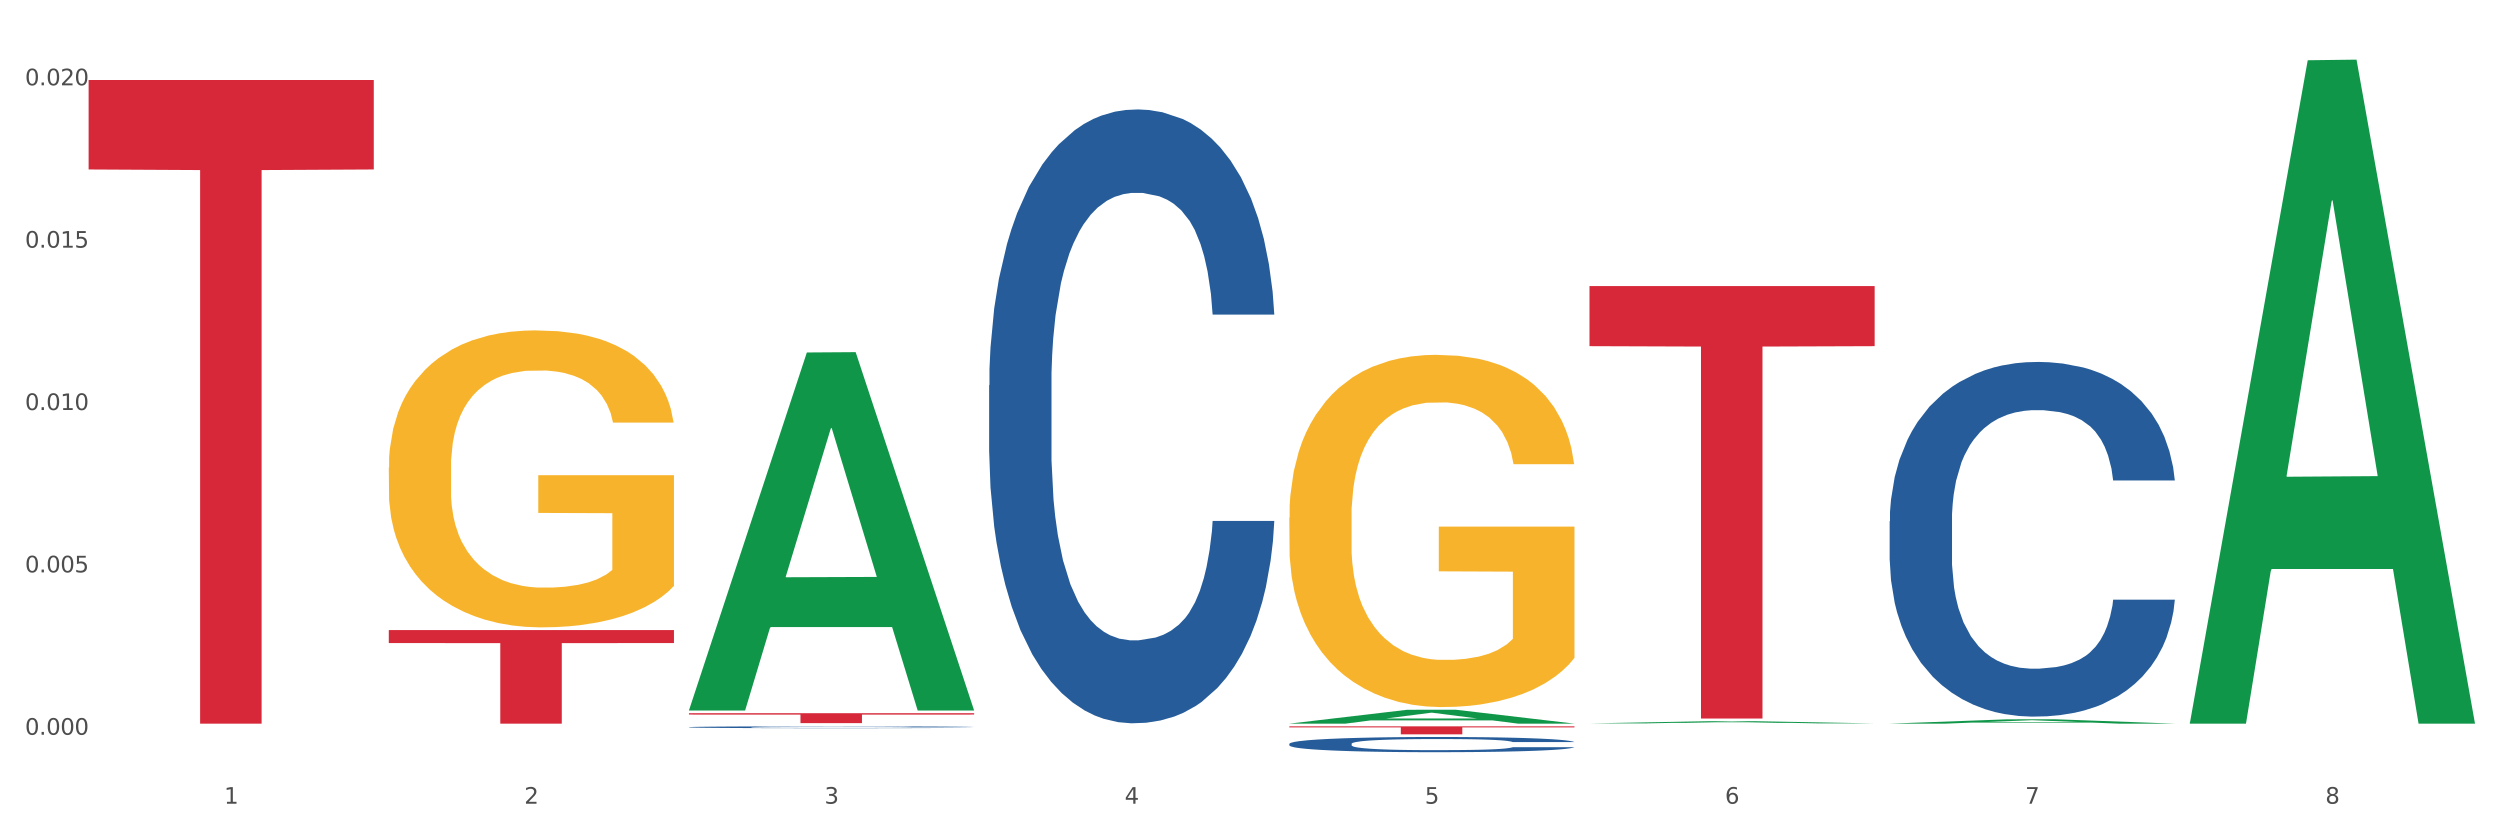
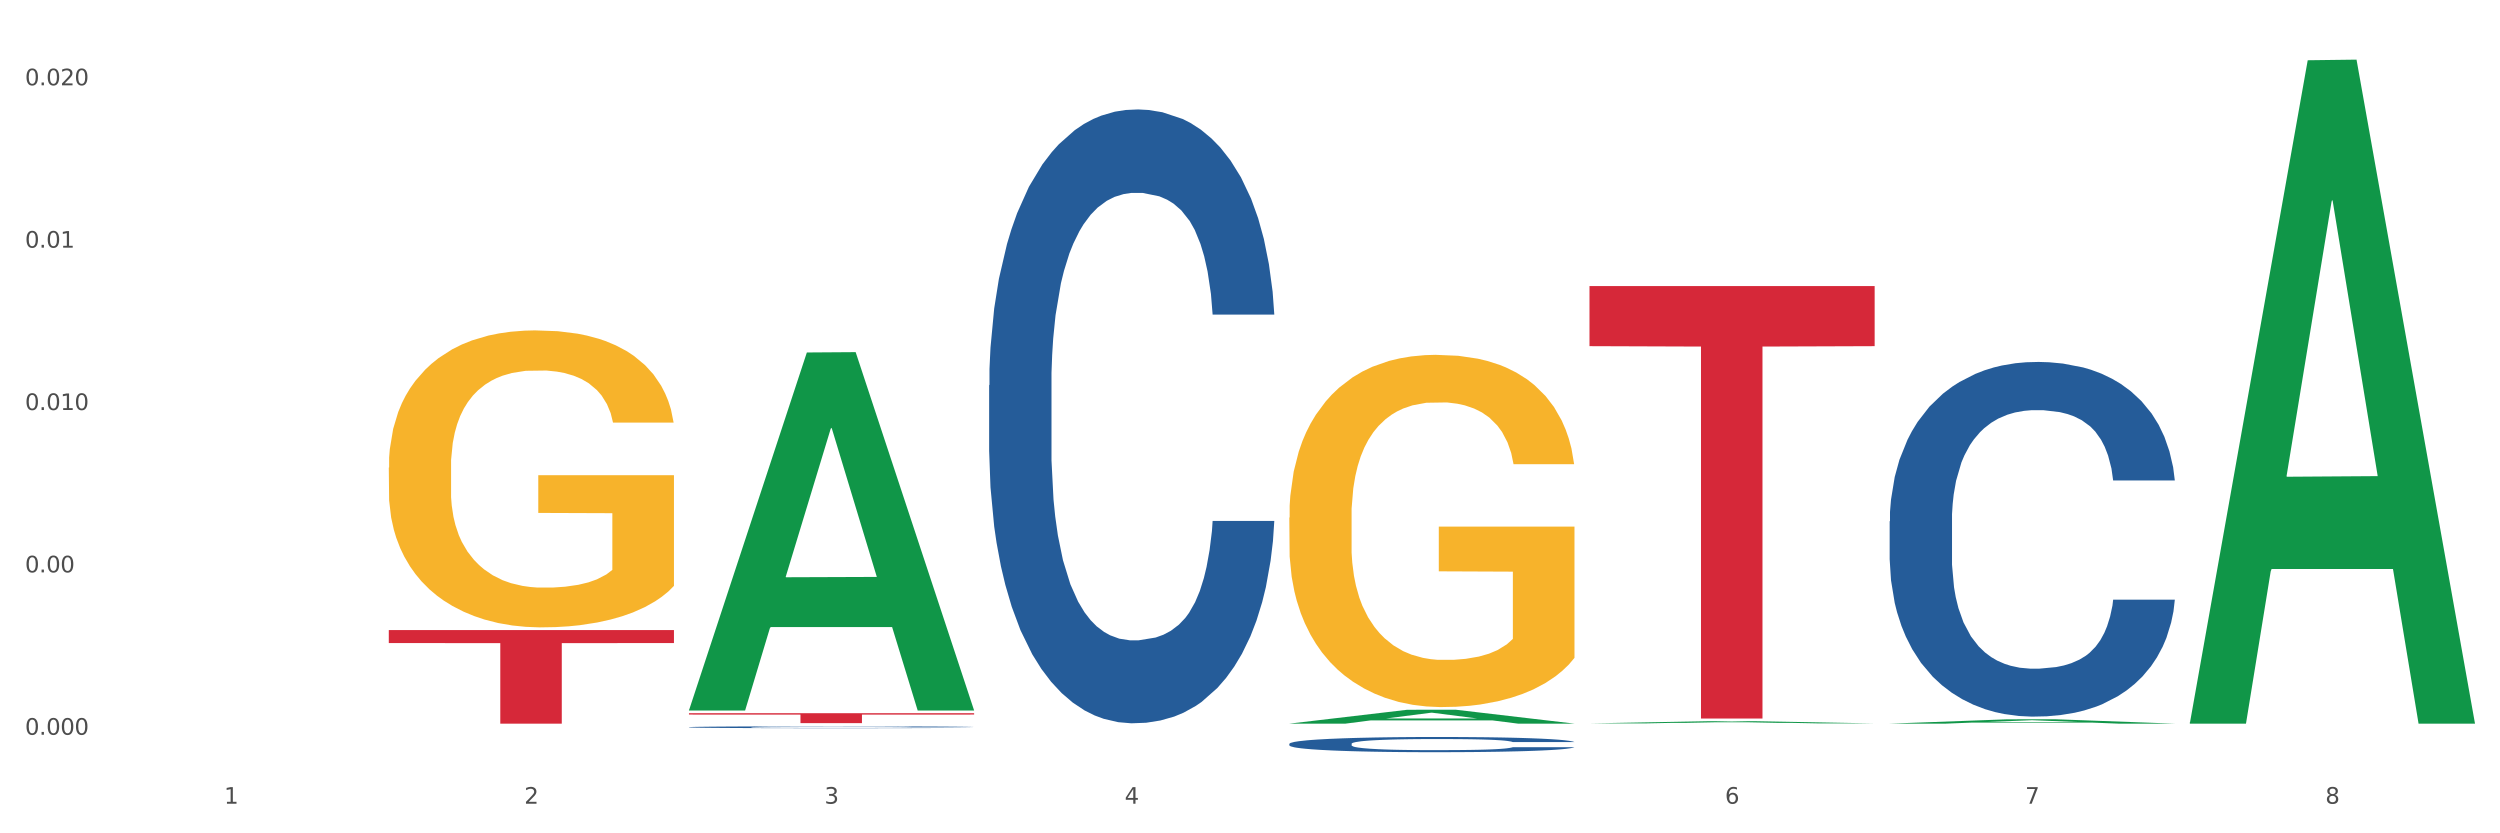
<svg xmlns="http://www.w3.org/2000/svg" xmlns:xlink="http://www.w3.org/1999/xlink" width="1080pt" height="360pt" viewBox="0 0 1080 360" version="1.1">
  <rect x="0" y="0" width="1080" height="360" fill="#333333" stroke="none" />
  <defs>
    <style type="text/css">*{stroke-linejoin: round; stroke-linecap: butt}</style>
  </defs>
  <g id="figure_1">
    <g id="patch_1">
      <path d="M 0 360  L 1080 360  L 1080 0  L 0 0  z " style="fill: #ffffff; stroke: #ffffff; stroke-linejoin: miter" />
    </g>
    <g id="axes_1">
      <g id="matplotlib.axis_1">
        <g id="xtick_1">
          <g id="text_1">
            <g style="fill: #4d4d4d" transform="translate(96.825 347.204) scale(0.096 -0.096)">
              <defs>
                <path id="DejaVuSans-31" d="M 794 531  L 1825 531  L 1825 4091  L 703 3866  L 703 4441  L 1819 4666  L 2450 4666  L 2450 531  L 3481 531  L 3481 0  L 794 0  L 794 531  z " transform="scale(0.016)" />
              </defs>
              <use xlink:href="#DejaVuSans-31" />
            </g>
          </g>
        </g>
        <g id="xtick_2">
          <g id="text_2">
            <g style="fill: #4d4d4d" transform="translate(226.5 347.204) scale(0.096 -0.096)">
              <defs>
-                 <path id="DejaVuSans-32" d="M 1228 531  L 3431 531  L 3431 0  L 469 0  L 469 531  Q 828 903 1448 1529  Q 2069 2156 2228 2338  Q 2531 2678 2651 2914  Q 2772 3150 2772 3378  Q 2772 3750 2511 3984  Q 2250 4219 1831 4219  Q 1534 4219 1204 4116  Q 875 4013 500 3803  L 500 4441  Q 881 4594 1212 4672  Q 1544 4750 1819 4750  Q 2544 4750 2975 4387  Q 3406 4025 3406 3419  Q 3406 3131 3298 2873  Q 3191 2616 2906 2266  Q 2828 2175 2409 1742  Q 1991 1309 1228 531  z " transform="scale(0.016)" />
+                 <path id="DejaVuSans-32" d="M 1228 531  L 3431 531  L 3431 0  L 469 0  L 469 531  Q 828 903 1448 1529  Q 2531 2678 2651 2914  Q 2772 3150 2772 3378  Q 2772 3750 2511 3984  Q 2250 4219 1831 4219  Q 1534 4219 1204 4116  Q 875 4013 500 3803  L 500 4441  Q 881 4594 1212 4672  Q 1544 4750 1819 4750  Q 2544 4750 2975 4387  Q 3406 4025 3406 3419  Q 3406 3131 3298 2873  Q 3191 2616 2906 2266  Q 2828 2175 2409 1742  Q 1991 1309 1228 531  z " transform="scale(0.016)" />
              </defs>
              <use xlink:href="#DejaVuSans-32" />
            </g>
          </g>
        </g>
        <g id="xtick_3">
          <g id="text_3">
            <g style="fill: #4d4d4d" transform="translate(356.175 347.204) scale(0.096 -0.096)">
              <defs>
                <path id="DejaVuSans-33" d="M 2597 2516  Q 3050 2419 3304 2112  Q 3559 1806 3559 1356  Q 3559 666 3084 287  Q 2609 -91 1734 -91  Q 1441 -91 1130 -33  Q 819 25 488 141  L 488 750  Q 750 597 1062 519  Q 1375 441 1716 441  Q 2309 441 2620 675  Q 2931 909 2931 1356  Q 2931 1769 2642 2001  Q 2353 2234 1838 2234  L 1294 2234  L 1294 2753  L 1863 2753  Q 2328 2753 2575 2939  Q 2822 3125 2822 3475  Q 2822 3834 2567 4026  Q 2313 4219 1838 4219  Q 1578 4219 1281 4162  Q 984 4106 628 3988  L 628 4550  Q 988 4650 1302 4700  Q 1616 4750 1894 4750  Q 2613 4750 3031 4423  Q 3450 4097 3450 3541  Q 3450 3153 3228 2886  Q 3006 2619 2597 2516  z " transform="scale(0.016)" />
              </defs>
              <use xlink:href="#DejaVuSans-33" />
            </g>
          </g>
        </g>
        <g id="xtick_4">
          <g id="text_4">
            <g style="fill: #4d4d4d" transform="translate(485.85 347.204) scale(0.096 -0.096)">
              <defs>
                <path id="DejaVuSans-34" d="M 2419 4116  L 825 1625  L 2419 1625  L 2419 4116  z M 2253 4666  L 3047 4666  L 3047 1625  L 3713 1625  L 3713 1100  L 3047 1100  L 3047 0  L 2419 0  L 2419 1100  L 313 1100  L 313 1709  L 2253 4666  z " transform="scale(0.016)" />
              </defs>
              <use xlink:href="#DejaVuSans-34" />
            </g>
          </g>
        </g>
        <g id="xtick_5">
          <g id="text_5">
            <g style="fill: #4d4d4d" transform="translate(615.525 347.204) scale(0.096 -0.096)">
              <defs>
-                 <path id="DejaVuSans-35" d="M 691 4666  L 3169 4666  L 3169 4134  L 1269 4134  L 1269 2991  Q 1406 3038 1543 3061  Q 1681 3084 1819 3084  Q 2600 3084 3056 2656  Q 3513 2228 3513 1497  Q 3513 744 3044 326  Q 2575 -91 1722 -91  Q 1428 -91 1123 -41  Q 819 9 494 109  L 494 744  Q 775 591 1075 516  Q 1375 441 1709 441  Q 2250 441 2565 725  Q 2881 1009 2881 1497  Q 2881 1984 2565 2268  Q 2250 2553 1709 2553  Q 1456 2553 1204 2497  Q 953 2441 691 2322  L 691 4666  z " transform="scale(0.016)" />
-               </defs>
+                 </defs>
              <use xlink:href="#DejaVuSans-35" />
            </g>
          </g>
        </g>
        <g id="xtick_6">
          <g id="text_6">
            <g style="fill: #4d4d4d" transform="translate(745.2 347.204) scale(0.096 -0.096)">
              <defs>
                <path id="DejaVuSans-36" d="M 2113 2584  Q 1688 2584 1439 2293  Q 1191 2003 1191 1497  Q 1191 994 1439 701  Q 1688 409 2113 409  Q 2538 409 2786 701  Q 3034 994 3034 1497  Q 3034 2003 2786 2293  Q 2538 2584 2113 2584  z M 3366 4563  L 3366 3988  Q 3128 4100 2886 4159  Q 2644 4219 2406 4219  Q 1781 4219 1451 3797  Q 1122 3375 1075 2522  Q 1259 2794 1537 2939  Q 1816 3084 2150 3084  Q 2853 3084 3261 2657  Q 3669 2231 3669 1497  Q 3669 778 3244 343  Q 2819 -91 2113 -91  Q 1303 -91 875 529  Q 447 1150 447 2328  Q 447 3434 972 4092  Q 1497 4750 2381 4750  Q 2619 4750 2861 4703  Q 3103 4656 3366 4563  z " transform="scale(0.016)" />
              </defs>
              <use xlink:href="#DejaVuSans-36" />
            </g>
          </g>
        </g>
        <g id="xtick_7">
          <g id="text_7">
            <g style="fill: #4d4d4d" transform="translate(874.875 347.204) scale(0.096 -0.096)">
              <defs>
                <path id="DejaVuSans-37" d="M 525 4666  L 3525 4666  L 3525 4397  L 1831 0  L 1172 0  L 2766 4134  L 525 4134  L 525 4666  z " transform="scale(0.016)" />
              </defs>
              <use xlink:href="#DejaVuSans-37" />
            </g>
          </g>
        </g>
        <g id="xtick_8">
          <g id="text_8">
            <g style="fill: #4d4d4d" transform="translate(1004.55 347.204) scale(0.096 -0.096)">
              <defs>
                <path id="DejaVuSans-38" d="M 2034 2216  Q 1584 2216 1326 1975  Q 1069 1734 1069 1313  Q 1069 891 1326 650  Q 1584 409 2034 409  Q 2484 409 2743 651  Q 3003 894 3003 1313  Q 3003 1734 2745 1975  Q 2488 2216 2034 2216  z M 1403 2484  Q 997 2584 770 2862  Q 544 3141 544 3541  Q 544 4100 942 4425  Q 1341 4750 2034 4750  Q 2731 4750 3128 4425  Q 3525 4100 3525 3541  Q 3525 3141 3298 2862  Q 3072 2584 2669 2484  Q 3125 2378 3379 2068  Q 3634 1759 3634 1313  Q 3634 634 3220 271  Q 2806 -91 2034 -91  Q 1263 -91 848 271  Q 434 634 434 1313  Q 434 1759 690 2068  Q 947 2378 1403 2484  z M 1172 3481  Q 1172 3119 1398 2916  Q 1625 2713 2034 2713  Q 2441 2713 2670 2916  Q 2900 3119 2900 3481  Q 2900 3844 2670 4047  Q 2441 4250 2034 4250  Q 1625 4250 1398 4047  Q 1172 3844 1172 3481  z " transform="scale(0.016)" />
              </defs>
              <use xlink:href="#DejaVuSans-38" />
            </g>
          </g>
        </g>
        <g id="xtick_9" />
        <g id="xtick_10" />
        <g id="xtick_11" />
        <g id="xtick_12" />
        <g id="xtick_13" />
        <g id="xtick_14" />
        <g id="xtick_15" />
      </g>
      <g id="matplotlib.axis_2">
        <g id="ytick_1">
          <g id="text_9">
            <g style="fill: #4d4d4d" transform="translate(10.8 317.412) scale(0.096 -0.096)">
              <defs>
                <path id="DejaVuSans-30" d="M 2034 4250  Q 1547 4250 1301 3770  Q 1056 3291 1056 2328  Q 1056 1369 1301 889  Q 1547 409 2034 409  Q 2525 409 2770 889  Q 3016 1369 3016 2328  Q 3016 3291 2770 3770  Q 2525 4250 2034 4250  z M 2034 4750  Q 2819 4750 3233 4129  Q 3647 3509 3647 2328  Q 3647 1150 3233 529  Q 2819 -91 2034 -91  Q 1250 -91 836 529  Q 422 1150 422 2328  Q 422 3509 836 4129  Q 1250 4750 2034 4750  z " transform="scale(0.016)" />
                <path id="DejaVuSans-2e" d="M 684 794  L 1344 794  L 1344 0  L 684 0  L 684 794  z " transform="scale(0.016)" />
              </defs>
              <use xlink:href="#DejaVuSans-30" />
              <use xlink:href="#DejaVuSans-2e" transform="translate(63.623 0)" />
              <use xlink:href="#DejaVuSans-30" transform="translate(95.41 0)" />
              <use xlink:href="#DejaVuSans-30" transform="translate(159.033 0)" />
              <use xlink:href="#DejaVuSans-30" transform="translate(222.656 0)" />
            </g>
          </g>
        </g>
        <g id="ytick_2">
          <g id="text_10">
            <g style="fill: #4d4d4d" transform="translate(10.8 247.272) scale(0.096 -0.096)">
              <use xlink:href="#DejaVuSans-30" />
              <use xlink:href="#DejaVuSans-2e" transform="translate(63.623 0)" />
              <use xlink:href="#DejaVuSans-30" transform="translate(95.41 0)" />
              <use xlink:href="#DejaVuSans-30" transform="translate(159.033 0)" />
              <use xlink:href="#DejaVuSans-35" transform="translate(222.656 0)" />
            </g>
          </g>
        </g>
        <g id="ytick_3">
          <g id="text_11">
            <g style="fill: #4d4d4d" transform="translate(10.8 177.132) scale(0.096 -0.096)">
              <use xlink:href="#DejaVuSans-30" />
              <use xlink:href="#DejaVuSans-2e" transform="translate(63.623 0)" />
              <use xlink:href="#DejaVuSans-30" transform="translate(95.41 0)" />
              <use xlink:href="#DejaVuSans-31" transform="translate(159.033 0)" />
              <use xlink:href="#DejaVuSans-30" transform="translate(222.656 0)" />
            </g>
          </g>
        </g>
        <g id="ytick_4">
          <g id="text_12">
            <g style="fill: #4d4d4d" transform="translate(10.8 106.992) scale(0.096 -0.096)">
              <use xlink:href="#DejaVuSans-30" />
              <use xlink:href="#DejaVuSans-2e" transform="translate(63.623 0)" />
              <use xlink:href="#DejaVuSans-30" transform="translate(95.41 0)" />
              <use xlink:href="#DejaVuSans-31" transform="translate(159.033 0)" />
              <use xlink:href="#DejaVuSans-35" transform="translate(222.656 0)" />
            </g>
          </g>
        </g>
        <g id="ytick_5">
          <g id="text_13">
            <g style="fill: #4d4d4d" transform="translate(10.8 36.852) scale(0.096 -0.096)">
              <use xlink:href="#DejaVuSans-30" />
              <use xlink:href="#DejaVuSans-2e" transform="translate(63.623 0)" />
              <use xlink:href="#DejaVuSans-30" transform="translate(95.41 0)" />
              <use xlink:href="#DejaVuSans-32" transform="translate(159.033 0)" />
              <use xlink:href="#DejaVuSans-30" transform="translate(222.656 0)" />
            </g>
          </g>
        </g>
        <g id="ytick_6" />
        <g id="ytick_7" />
        <g id="ytick_8" />
        <g id="ytick_9" />
      </g>
      <g id="PolyCollection_1">
        <path d="M 297.633 306.65  L 297.76 306.504  L 348.561 152.268  L 369.643 152.122  L 420.825 306.94  L 396.44 306.94  L 385.391 270.889  L 332.94 270.889  L 332.559 271.47  L 321.89 306.94  L 297.633 306.94  L 297.633 306.65  L 339.544 249.374  L 378.787 249.229  L 359.356 185.121  L 359.102 184.83  L 358.848 185.267  L 339.417 249.229  L 339.544 249.374  L 297.633 306.65  z " clip-path="url(#pddc73d794b)" style="fill: #109648" />
        <path d="M 816.334 225.203  L 816.479 225.063  L 816.479 221.145  L 816.916 215.827  L 818.518 206.032  L 820.556 198.615  L 824.051 189.939  L 825.944 186.301  L 828.42 182.243  L 833.516 175.666  L 839.341 170.068  L 843.418 166.99  L 846.476 165.031  L 853.32 161.532  L 857.252 159.993  L 861.329 158.734  L 864.824 157.894  L 870.648 156.915  L 875.308 156.495  L 880.696 156.355  L 885.21 156.495  L 891.18 157.054  L 899.917 158.734  L 903.266 159.713  L 907.781 161.392  L 912.44 163.631  L 916.226 165.87  L 920.595 169.089  L 925.109 173.287  L 929.477 178.604  L 932.535 183.502  L 935.011 188.68  L 937.195 194.977  L 938.797 201.834  L 939.525 207.571  L 912.877 207.571  L 912.149 202.393  L 910.693 196.796  L 909.237 193.018  L 907.635 189.939  L 905.159 186.441  L 902.975 184.202  L 899.335 181.543  L 895.986 179.864  L 893.219 178.884  L 889.87 178.045  L 882.735 177.205  L 877.638 177.205  L 874.434 177.485  L 870.503 178.185  L 867.154 179.164  L 863.222 180.843  L 860.164 182.663  L 857.106 185.042  L 855.359 186.721  L 852.738 189.799  L 850.99 192.318  L 848.66 196.656  L 847.35 199.735  L 845.02 207.711  L 844.001 213.588  L 843.564 217.646  L 843.273 222.124  L 843.273 243.954  L 844.146 253.75  L 844.874 257.948  L 846.039 262.706  L 848.224 268.863  L 851.427 274.88  L 854.776 279.218  L 857.543 281.877  L 860.164 283.836  L 862.785 285.375  L 865.989 286.774  L 868.61 287.614  L 872.541 288.454  L 877.201 288.873  L 880.842 288.873  L 888.268 288.174  L 891.617 287.474  L 894.821 286.495  L 898.316 284.955  L 901.082 283.276  L 902.684 282.017  L 905.305 279.358  L 907.344 276.559  L 909.091 273.341  L 910.256 270.542  L 911.567 266.344  L 912.586 261.586  L 912.877 259.067  L 939.525 259.067  L 938.942 264.105  L 937.923 269.003  L 935.885 275.58  L 934.283 279.358  L 931.807 283.976  L 929.186 287.894  L 925.546 292.232  L 922.197 295.45  L 918.702 298.249  L 914.916 300.768  L 908.072 304.266  L 905.596 305.246  L 900.354 306.925  L 896.277 307.905  L 890.307 308.884  L 884.191 309.444  L 877.784 309.584  L 872.105 309.304  L 865.843 308.464  L 861.911 307.625  L 857.543 306.365  L 852.446 304.406  L 847.641 302.027  L 843.127 299.229  L 838.904 296.01  L 834.972 292.372  L 829.876 286.355  L 826.09 280.477  L 823.323 275.02  L 821.43 270.402  L 819.537 264.525  L 818.518 260.467  L 816.916 250.671  L 816.334 241.575  L 816.334 225.203  z " clip-path="url(#pddc73d794b)" style="fill: #255c99" />
        <path d="M 297.633 314.131  L 297.779 314.13  L 297.779 314.11  L 298.216 314.081  L 299.817 314.029  L 301.856 313.99  L 305.351 313.944  L 307.244 313.924  L 309.719 313.903  L 314.816 313.868  L 320.641 313.838  L 324.718 313.822  L 327.776 313.811  L 334.62 313.793  L 338.551 313.784  L 342.629 313.778  L 346.123 313.773  L 351.948 313.768  L 356.608 313.766  L 361.996 313.765  L 366.51 313.766  L 372.48 313.769  L 381.217 313.778  L 384.566 313.783  L 389.08 313.792  L 393.74 313.804  L 397.526 313.816  L 401.894 313.833  L 406.409 313.855  L 410.777 313.883  L 413.835 313.909  L 416.31 313.937  L 418.495 313.97  L 420.096 314.007  L 420.825 314.037  L 394.177 314.037  L 393.449 314.01  L 391.993 313.98  L 390.536 313.96  L 388.935 313.944  L 386.459 313.925  L 384.275 313.913  L 380.634 313.899  L 377.285 313.89  L 374.519 313.885  L 371.169 313.88  L 364.034 313.876  L 358.938 313.876  L 355.734 313.877  L 351.802 313.881  L 348.453 313.886  L 344.522 313.895  L 341.464 313.905  L 338.406 313.918  L 336.658 313.926  L 334.037 313.943  L 332.29 313.956  L 329.96 313.979  L 328.649 313.996  L 326.32 314.038  L 325.3 314.069  L 324.863 314.091  L 324.572 314.115  L 324.572 314.231  L 325.446 314.283  L 326.174 314.305  L 327.339 314.331  L 329.523 314.363  L 332.727 314.395  L 336.076 314.418  L 338.843 314.432  L 341.464 314.443  L 344.085 314.451  L 347.288 314.459  L 349.909 314.463  L 353.841 314.467  L 358.501 314.47  L 362.141 314.47  L 369.568 314.466  L 372.917 314.462  L 376.12 314.457  L 379.615 314.449  L 382.382 314.44  L 383.984 314.433  L 386.605 314.419  L 388.643 314.404  L 390.391 314.387  L 391.556 314.372  L 392.866 314.35  L 393.886 314.325  L 394.177 314.311  L 420.825 314.311  L 420.242 314.338  L 419.223 314.364  L 417.184 314.399  L 415.582 314.419  L 413.107 314.444  L 410.486 314.464  L 406.845 314.488  L 403.496 314.505  L 400.001 314.52  L 396.215 314.533  L 389.371 314.552  L 386.896 314.557  L 381.654 314.566  L 377.577 314.571  L 371.606 314.576  L 365.49 314.579  L 359.083 314.58  L 353.404 314.578  L 347.143 314.574  L 343.211 314.569  L 338.843 314.563  L 333.746 314.552  L 328.941 314.54  L 324.427 314.525  L 320.204 314.508  L 316.272 314.488  L 311.175 314.456  L 307.389 314.425  L 304.623 314.396  L 302.73 314.371  L 300.837 314.34  L 299.817 314.319  L 298.216 314.267  L 297.633 314.218  L 297.633 314.131  z " clip-path="url(#pddc73d794b)" style="fill: #255c99" />
        <path d="M 167.958 202.015  L 168.104 201.898  L 168.104 197.68  L 168.394 194.048  L 169.849 185.26  L 172.031 177.995  L 173.63 174.128  L 175.23 170.965  L 177.121 167.801  L 179.448 164.52  L 183.666 159.716  L 186.284 157.256  L 189.484 154.678  L 195.302 150.928  L 199.52 148.819  L 203.883 147.062  L 211.01 144.953  L 215.664 144.015  L 220.609 143.312  L 226.572 142.843  L 231.081 142.726  L 240.971 143.078  L 249.407 144.132  L 253.479 144.953  L 258.715 146.359  L 261.479 147.296  L 265.988 149.171  L 270.642 151.631  L 273.842 153.74  L 278.641 157.724  L 282.277 161.708  L 285.623 166.629  L 287.368 170.027  L 288.677 173.191  L 289.84 176.823  L 291.004 182.565  L 264.824 182.565  L 263.806 178.464  L 262.206 174.597  L 259.879 170.848  L 257.843 168.504  L 254.352 165.575  L 251.152 163.7  L 247.807 162.294  L 243.735 161.122  L 240.535 160.536  L 236.026 160.068  L 227.154 160.185  L 221.191 161.122  L 217.118 162.294  L 214.5 163.349  L 212.173 164.52  L 209.555 166.161  L 206.501 168.621  L 204.319 170.848  L 202.138 173.66  L 200.392 176.472  L 198.792 179.753  L 197.483 183.268  L 196.465 186.9  L 195.593 191.353  L 194.865 198.735  L 194.865 214.787  L 195.156 218.419  L 195.883 223.224  L 196.756 226.856  L 198.211 231.191  L 199.52 234.12  L 201.992 238.339  L 204.756 241.854  L 206.937 244.08  L 209.119 245.955  L 212.9 248.533  L 217.118 250.642  L 220.754 251.931  L 225.699 253.102  L 229.045 253.571  L 231.954 253.805  L 239.08 253.805  L 244.171 253.454  L 249.843 252.634  L 254.207 251.579  L 257.843 250.29  L 261.915 248.181  L 264.533 246.189  L 264.533 221.7  L 232.535 221.583  L 232.535 205.296  L 291.149 205.296  L 291.149 253.102  L 288.677 255.563  L 285.913 257.789  L 283.005 259.781  L 278.641 262.242  L 273.405 264.585  L 268.751 266.226  L 263.806 267.632  L 257.988 268.921  L 250.425 270.092  L 245.771 270.561  L 239.953 270.913  L 233.117 271.03  L 227.154 270.795  L 221.336 270.209  L 215.227 269.155  L 209.264 267.632  L 204.756 266.108  L 200.247 264.234  L 195.447 261.773  L 191.666 259.43  L 188.757 257.321  L 185.557 254.626  L 182.066 251.11  L 179.448 247.947  L 177.121 244.666  L 174.649 240.448  L 172.903 236.815  L 171.158 232.246  L 170.14 228.848  L 168.976 223.575  L 168.104 216.193  L 167.958 202.015  z " clip-path="url(#pddc73d794b)" style="fill: #f7b32b" />
-         <path d="M 38.283 34.573  L 161.474 34.573  L 161.474 73.211  L 113.015 73.472  L 113.015 312.613  L 86.45 312.613  L 86.45 73.472  L 38.283 73.211  L 38.283 34.834  L 38.283 34.573  z " clip-path="url(#pddc73d794b)" style="fill: #d62839" />
        <path d="M 167.958 272.182  L 291.149 272.182  L 291.149 277.8  L 242.69 277.838  L 242.69 312.613  L 216.125 312.613  L 216.125 277.838  L 167.958 277.8  L 167.958 272.22  L 167.958 272.182  z " clip-path="url(#pddc73d794b)" style="fill: #d62839" />
        <path d="M 297.633 308.092  L 420.825 308.092  L 420.825 308.692  L 372.365 308.696  L 372.365 312.406  L 345.8 312.406  L 345.8 308.696  L 297.633 308.692  L 297.633 308.096  L 297.633 308.092  z " clip-path="url(#pddc73d794b)" style="fill: #d62839" />
-         <path d="M 556.983 313.765  L 680.175 313.765  L 680.175 314.246  L 631.716 314.249  L 631.716 317.223  L 605.151 317.223  L 605.151 314.249  L 556.983 314.246  L 556.983 313.768  L 556.983 313.765  z " clip-path="url(#pddc73d794b)" style="fill: #d62839" />
        <path d="M 686.658 123.575  L 809.85 123.575  L 809.85 149.539  L 761.391 149.715  L 761.391 310.414  L 734.826 310.414  L 734.826 149.715  L 686.658 149.539  L 686.658 123.75  L 686.658 123.575  z " clip-path="url(#pddc73d794b)" style="fill: #d62839" />
        <path d="M 556.983 321.329  L 557.129 321.323  L 557.129 321.155  L 557.566 320.927  L 559.168 320.507  L 561.206 320.189  L 564.701 319.816  L 566.594 319.66  L 569.07 319.486  L 574.166 319.204  L 579.991 318.964  L 584.068 318.832  L 587.126 318.748  L 593.97 318.598  L 597.902 318.532  L 601.979 318.478  L 605.474 318.442  L 611.298 318.4  L 615.958 318.382  L 621.346 318.376  L 625.86 318.382  L 631.83 318.406  L 640.567 318.478  L 643.916 318.52  L 648.43 318.592  L 653.09 318.688  L 656.876 318.784  L 661.245 318.922  L 665.759 319.102  L 670.127 319.33  L 673.185 319.54  L 675.661 319.762  L 677.845 320.033  L 679.447 320.327  L 680.175 320.573  L 653.527 320.573  L 652.799 320.351  L 651.343 320.111  L 649.887 319.948  L 648.285 319.816  L 645.809 319.666  L 643.625 319.57  L 639.985 319.456  L 636.635 319.384  L 633.869 319.342  L 630.52 319.306  L 623.384 319.27  L 618.288 319.27  L 615.084 319.282  L 611.153 319.312  L 607.803 319.354  L 603.872 319.426  L 600.814 319.504  L 597.756 319.606  L 596.009 319.678  L 593.387 319.81  L 591.64 319.918  L 589.31 320.105  L 588 320.237  L 585.67 320.579  L 584.65 320.831  L 584.214 321.005  L 583.922 321.197  L 583.922 322.134  L 584.796 322.554  L 585.524 322.734  L 586.689 322.938  L 588.873 323.202  L 592.077 323.461  L 595.426 323.647  L 598.193 323.761  L 600.814 323.845  L 603.435 323.911  L 606.639 323.971  L 609.26 324.007  L 613.191 324.043  L 617.851 324.061  L 621.491 324.061  L 628.918 324.031  L 632.267 324.001  L 635.471 323.959  L 638.965 323.893  L 641.732 323.821  L 643.334 323.767  L 645.955 323.653  L 647.994 323.533  L 649.741 323.395  L 650.906 323.274  L 652.216 323.094  L 653.236 322.89  L 653.527 322.782  L 680.175 322.782  L 679.592 322.998  L 678.573 323.208  L 676.534 323.491  L 674.933 323.653  L 672.457 323.851  L 669.836 324.019  L 666.196 324.205  L 662.846 324.343  L 659.352 324.463  L 655.566 324.571  L 648.722 324.721  L 646.246 324.763  L 641.004 324.835  L 636.927 324.877  L 630.956 324.919  L 624.841 324.943  L 618.433 324.95  L 612.754 324.937  L 606.493 324.901  L 602.561 324.865  L 598.193 324.811  L 593.096 324.727  L 588.291 324.625  L 583.777 324.505  L 579.554 324.367  L 575.622 324.211  L 570.526 323.953  L 566.74 323.701  L 563.973 323.467  L 562.08 323.268  L 560.187 323.016  L 559.168 322.842  L 557.566 322.422  L 556.983 322.032  L 556.983 321.329  z " clip-path="url(#pddc73d794b)" style="fill: #255c99" />
        <path d="M 556.983 223.606  L 557.129 223.467  L 557.129 218.463  L 557.42 214.155  L 558.874 203.732  L 561.056 195.115  L 562.656 190.529  L 564.256 186.777  L 566.146 183.025  L 568.473 179.133  L 572.691 173.435  L 575.309 170.517  L 578.509 167.459  L 584.327 163.012  L 588.545 160.51  L 592.908 158.426  L 600.035 155.924  L 604.689 154.812  L 609.634 153.979  L 615.597 153.423  L 620.106 153.284  L 629.996 153.701  L 638.432 154.951  L 642.505 155.924  L 647.741 157.592  L 650.504 158.704  L 655.013 160.927  L 659.667 163.846  L 662.867 166.347  L 667.667 171.073  L 671.303 175.798  L 674.648 181.635  L 676.393 185.665  L 677.702 189.417  L 678.866 193.726  L 680.029 200.536  L 653.849 200.536  L 652.831 195.671  L 651.231 191.085  L 648.904 186.638  L 646.868 183.858  L 643.377 180.384  L 640.178 178.16  L 636.832 176.493  L 632.76 175.103  L 629.56 174.408  L 625.051 173.852  L 616.179 173.991  L 610.216 175.103  L 606.144 176.493  L 603.526 177.743  L 601.198 179.133  L 598.58 181.079  L 595.526 183.997  L 593.344 186.638  L 591.163 189.973  L 589.417 193.309  L 587.818 197.2  L 586.509 201.369  L 585.49 205.678  L 584.618 210.959  L 583.891 219.714  L 583.891 238.754  L 584.181 243.062  L 584.909 248.76  L 585.781 253.068  L 587.236 258.211  L 588.545 261.685  L 591.017 266.688  L 593.781 270.857  L 595.962 273.498  L 598.144 275.722  L 601.926 278.779  L 606.144 281.281  L 609.78 282.809  L 614.725 284.199  L 618.07 284.755  L 620.979 285.033  L 628.106 285.033  L 633.196 284.616  L 638.869 283.643  L 643.232 282.392  L 646.868 280.864  L 650.94 278.362  L 653.558 276  L 653.558 246.954  L 621.561 246.815  L 621.561 227.497  L 680.175 227.497  L 680.175 284.199  L 677.702 287.118  L 674.939 289.758  L 672.03 292.121  L 667.667 295.039  L 662.431 297.819  L 657.776 299.764  L 652.831 301.432  L 647.013 302.961  L 639.45 304.351  L 634.796 304.907  L 628.978 305.323  L 622.142 305.462  L 616.179 305.184  L 610.361 304.49  L 604.253 303.239  L 598.29 301.432  L 593.781 299.625  L 589.272 297.402  L 584.472 294.483  L 580.691 291.704  L 577.782 289.202  L 574.582 286.006  L 571.091 281.836  L 568.473 278.084  L 566.146 274.193  L 563.674 269.19  L 561.928 264.881  L 560.183 259.461  L 559.165 255.431  L 558.001 249.177  L 557.129 240.422  L 556.983 223.606  z " clip-path="url(#pddc73d794b)" style="fill: #f7b32b" />
        <path d="M 427.308 166.43  L 427.454 166.188  L 427.454 159.407  L 427.891 150.203  L 429.493 133.25  L 431.531 120.414  L 435.026 105.399  L 436.919 99.102  L 439.394 92.079  L 444.491 80.696  L 450.316 71.008  L 454.393 65.68  L 457.451 62.289  L 464.295 56.235  L 468.226 53.571  L 472.304 51.391  L 475.798 49.938  L 481.623 48.243  L 486.283 47.516  L 491.671 47.274  L 496.185 47.516  L 502.155 48.485  L 510.892 51.391  L 514.241 53.086  L 518.755 55.993  L 523.415 59.868  L 527.201 63.743  L 531.57 69.313  L 536.084 76.579  L 540.452 85.782  L 543.51 94.258  L 545.986 103.219  L 548.17 114.118  L 549.772 125.985  L 550.5 135.914  L 523.852 135.914  L 523.124 126.953  L 521.668 117.266  L 520.211 110.727  L 518.61 105.399  L 516.134 99.344  L 513.95 95.469  L 510.31 90.868  L 506.96 87.961  L 504.194 86.266  L 500.844 84.813  L 493.709 83.36  L 488.613 83.36  L 485.409 83.844  L 481.478 85.055  L 478.128 86.75  L 474.197 89.657  L 471.139 92.805  L 468.081 96.922  L 466.333 99.829  L 463.712 105.157  L 461.965 109.516  L 459.635 117.024  L 458.325 122.352  L 455.995 136.157  L 454.975 146.328  L 454.539 153.352  L 454.247 161.102  L 454.247 198.883  L 455.121 215.836  L 455.849 223.102  L 457.014 231.336  L 459.198 241.992  L 462.402 252.407  L 465.751 259.914  L 468.518 264.516  L 471.139 267.907  L 473.76 270.571  L 476.963 272.992  L 479.585 274.446  L 483.516 275.899  L 488.176 276.625  L 491.816 276.625  L 499.243 275.414  L 502.592 274.203  L 505.795 272.508  L 509.29 269.844  L 512.057 266.938  L 513.659 264.758  L 516.28 260.157  L 518.318 255.313  L 520.066 249.742  L 521.231 244.899  L 522.541 237.633  L 523.561 229.399  L 523.852 225.039  L 550.5 225.039  L 549.917 233.758  L 548.898 242.235  L 546.859 253.617  L 545.257 260.157  L 542.782 268.149  L 540.161 274.93  L 536.52 282.438  L 533.171 288.008  L 529.677 292.852  L 525.89 297.211  L 519.047 303.266  L 516.571 304.961  L 511.329 307.867  L 507.252 309.563  L 501.281 311.258  L 495.165 312.227  L 488.758 312.469  L 483.079 311.985  L 476.818 310.532  L 472.886 309.078  L 468.518 306.899  L 463.421 303.508  L 458.616 299.391  L 454.102 294.547  L 449.879 288.977  L 445.947 282.68  L 440.851 272.266  L 437.065 262.094  L 434.298 252.649  L 432.405 244.657  L 430.512 234.485  L 429.493 227.461  L 427.891 210.508  L 427.308 194.766  L 427.308 166.43  z " clip-path="url(#pddc73d794b)" style="fill: #255c99" />
        <path d="M 556.983 312.602  L 557.11 312.596  L 607.911 306.62  L 628.993 306.614  L 680.175 312.613  L 655.79 312.613  L 644.741 311.216  L 592.29 311.216  L 591.909 311.239  L 581.241 312.613  L 556.983 312.613  L 556.983 312.602  L 598.894 310.383  L 638.137 310.377  L 618.706 307.893  L 618.452 307.882  L 618.198 307.899  L 598.767 310.377  L 598.894 310.383  L 556.983 312.602  z " clip-path="url(#pddc73d794b)" style="fill: #109648" />
        <path d="M 686.658 312.507  L 686.785 312.506  L 737.586 311.567  L 758.668 311.566  L 809.85 312.508  L 785.466 312.508  L 774.416 312.289  L 721.965 312.289  L 721.584 312.292  L 710.916 312.508  L 686.658 312.508  L 686.658 312.507  L 728.569 312.158  L 767.812 312.157  L 748.381 311.767  L 748.127 311.765  L 747.873 311.768  L 728.442 312.157  L 728.569 312.158  L 686.658 312.507  z " clip-path="url(#pddc73d794b)" style="fill: #109648" />
        <path d="M 816.334 312.609  L 816.461 312.608  L 867.261 310.738  L 888.343 310.736  L 939.525 312.613  L 915.141 312.613  L 904.092 312.176  L 851.64 312.176  L 851.259 312.183  L 840.591 312.613  L 816.334 312.613  L 816.334 312.609  L 858.244 311.915  L 897.487 311.913  L 878.056 311.136  L 877.802 311.132  L 877.548 311.138  L 858.117 311.913  L 858.244 311.915  L 816.334 312.609  z " clip-path="url(#pddc73d794b)" style="fill: #109648" />
        <path d="M 946.009 312.074  L 946.136 311.805  L 996.936 26.029  L 1018.018 25.759  L 1069.2 312.613  L 1044.816 312.613  L 1033.767 245.815  L 981.315 245.815  L 980.934 246.893  L 970.266 312.613  L 946.009 312.613  L 946.009 312.074  L 987.919 205.952  L 1027.163 205.683  L 1007.731 86.901  L 1007.477 86.362  L 1007.223 87.17  L 987.792 205.683  L 987.919 205.952  L 946.009 312.074  z " clip-path="url(#pddc73d794b)" style="fill: #109648" />
      </g>
    </g>
  </g>
  <defs>
    <clipPath id="pddc73d794b">
      <rect x="38.283" y="10.8" width="1030.917" height="329.109" />
    </clipPath>
  </defs>
</svg>